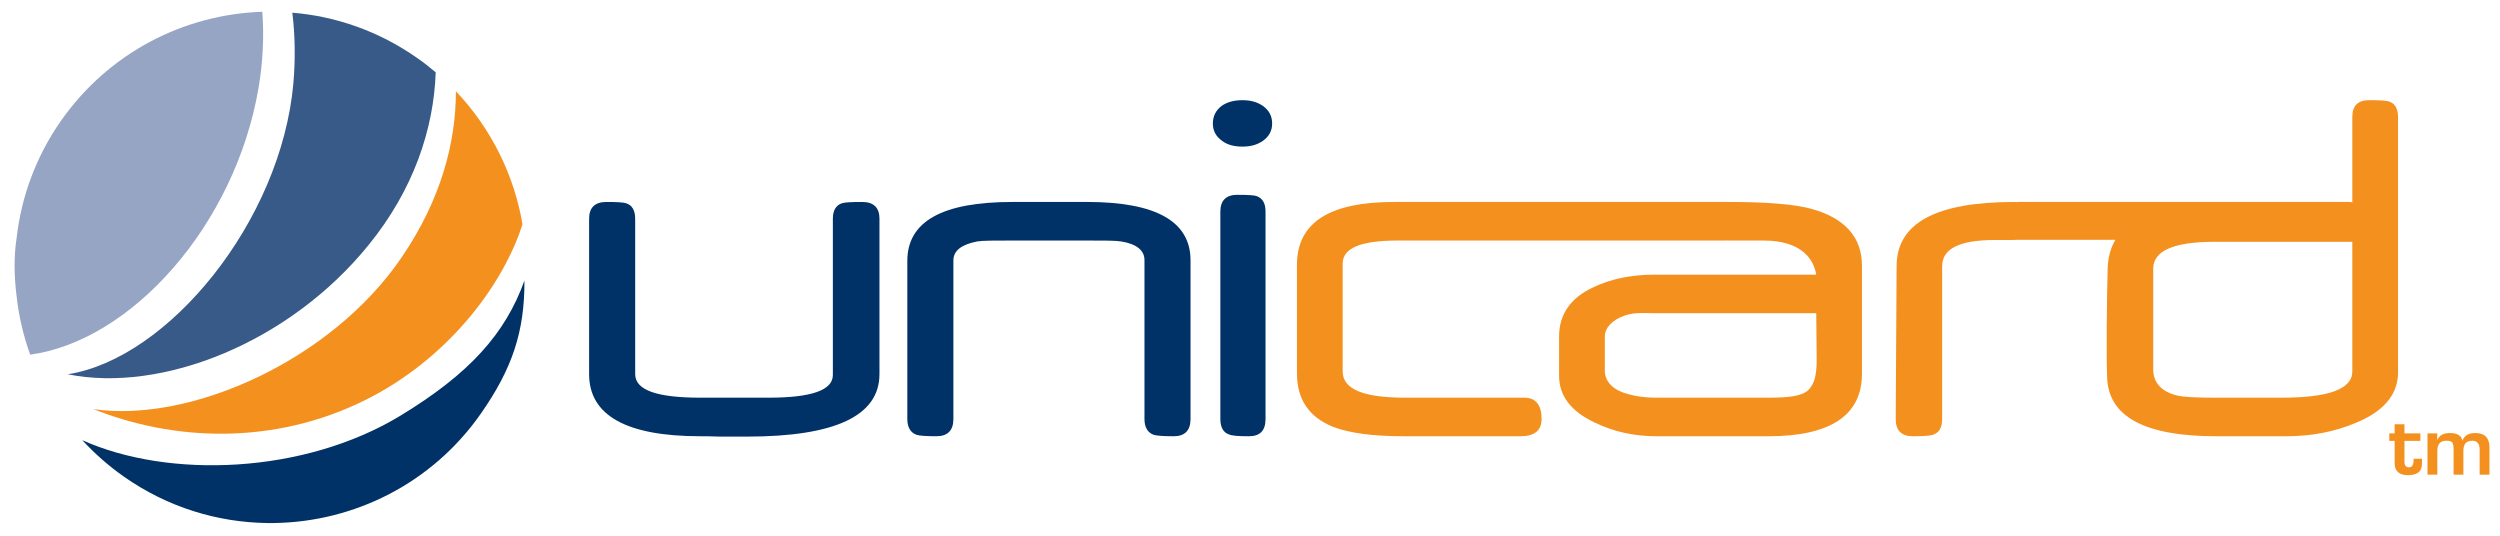
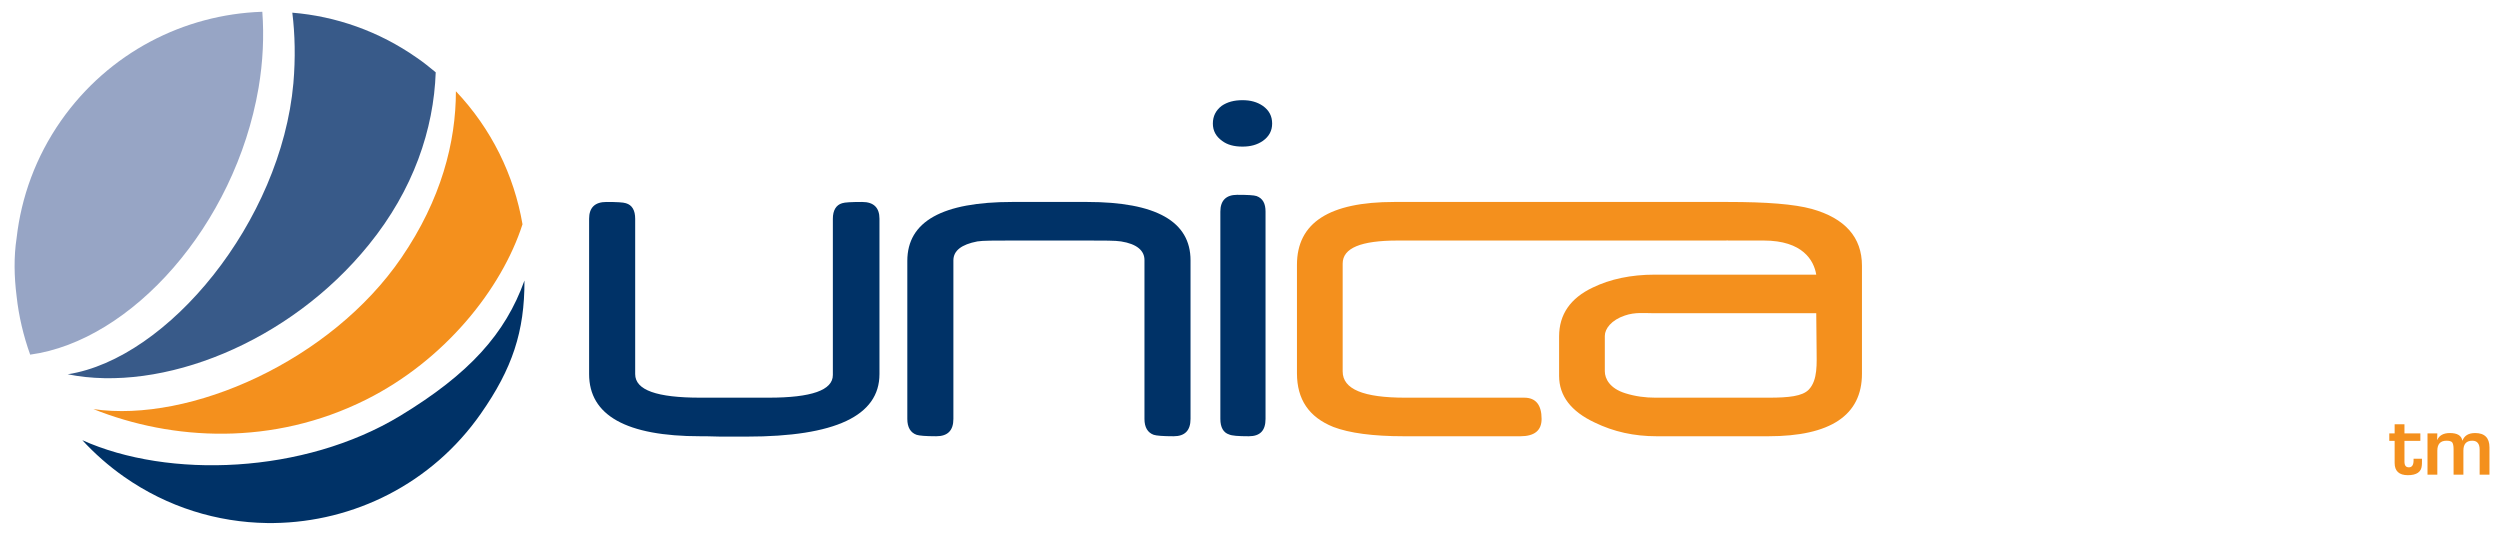
<svg xmlns="http://www.w3.org/2000/svg" xml:space="preserve" width="140mm" height="30mm" version="1.1" style="shape-rendering:geometricPrecision; text-rendering:geometricPrecision; image-rendering:optimizeQuality; fill-rule:evenodd; clip-rule:evenodd" viewBox="0 0 14000 3000">
  <defs>
    <style type="text/css">
   
    .fil0 {fill:#003267;fill-rule:nonzero}
    .fil3 {fill:#385A89;fill-rule:nonzero}
    .fil2 {fill:#97A5C5;fill-rule:nonzero}
    .fil1 {fill:#F4901D;fill-rule:nonzero}
   
  </style>
  </defs>
  <g id="Layer_x0020_1">
    <path class="fil0" d="M4183 2445c-40,0 -90,0 -149,0 -57,-2 -95,-2 -112,-2 -415,0 -623,-117 -623,-348l0 -870c0,-62 32,-94 97,-94 57,0 94,2 109,7 35,10 52,40 52,87l0 870c0,90 122,132 365,132l382 0c241,0 360,-42 360,-127l0 -875c0,-47 18,-77 52,-87 15,-5 52,-7 112,-7 65,0 97,32 97,94l0 870c0,234 -249,350 -742,350z" />
    <path class="fil0" d="M6573 2443c-59,0 -97,-3 -112,-8 -34,-12 -52,-42 -52,-89l0 -890c0,-52 -42,-90 -131,-104 -30,-5 -95,-5 -191,-5l-418 0c-99,0 -166,0 -196,5 -89,17 -134,52 -134,106l0 888c0,65 -32,97 -96,97 -58,0 -95,-3 -110,-8 -34,-12 -52,-42 -52,-89l0 -885c0,-221 196,-330 588,-330l418 0c387,0 580,109 580,327l0 888c0,65 -32,97 -94,97z" />
    <path class="fil0" d="M7072 789c-32,22 -69,32 -114,32 -47,0 -85,-10 -114,-32 -35,-25 -52,-57 -52,-97 0,-42 17,-74 49,-99 32,-22 70,-32 117,-32 45,0 82,10 114,32 35,25 52,57 52,99 0,40 -17,72 -52,97zm-79 1654c-60,0 -95,-3 -110,-10 -32,-10 -49,-40 -49,-87l0 -1161c0,-62 32,-94 94,-94 60,0 94,2 109,7 35,13 50,42 50,87l0 1161c0,65 -30,97 -94,97z" />
    <path class="fil1" d="M10146 1170c-99,-27 -253,-39 -469,-39 -2,0 -3,0 -5,0 -2,0 -3,0 -5,0l-1860 0c-363,0 -544,116 -544,352l0 607c0,147 67,246 204,301 89,34 221,52 394,52l653 0c79,0 119,-32 119,-97 0,-79 -33,-119 -97,-119l-667 0c-233,0 -350,-47 -350,-147l0 -604c0,-87 102,-129 308,-129l1840 0c2,0 3,-1 5,-1 1,0 3,1 5,1 7,0 48,0 83,0 67,0 19,0 117,0 219,0 281,112 294,191l-904 0c-134,0 -250,25 -347,72 -127,60 -189,152 -189,274l0 221c0,112 67,199 199,261 107,52 221,77 347,77l626 0c347,0 524,-117 524,-350l0 -605c0,-159 -95,-266 -281,-318zm-17 1012c-36,37 -112,45 -224,45l-635 0c-55,0 -112,-7 -169,-25 -86,-27 -114,-81 -114,-123l0 -198c0,-40 37,-89 112,-114 57,-20 111,-13 163,-13l909 0c0,30 2,187 2,204 0,74 8,170 -44,224z" />
    <path class="fil2" d="M1448 492c25,-148 31,-290 21,-426l-3 0c-434,15 -856,227 -1125,611 -141,202 -222,427 -248,656 -16,105 -14,215 0,326 12,111 38,221 76,327 566,-77 1147,-723 1279,-1494z" />
    <path class="fil3" d="M2065 1371c251,-309 364,-648 375,-966 -34,-28 -68,-56 -105,-81 -214,-150 -455,-233 -698,-253 15,122 18,254 6,395 -69,775 -702,1543 -1264,1630 526,106 1241,-175 1686,-725z" />
    <path class="fil1" d="M523 2291c443,177 1005,208 1527,-53 440,-220 759,-619 876,-982 -47,-275 -174,-535 -373,-745 0,285 -82,606 -305,932 -394,577 -1183,927 -1725,848z" />
    <path class="fil0" d="M2242 2328c-541,328 -1299,354 -1781,137 69,75 147,144 234,205 244,171 523,255 800,259l39 0c446,-6 884,-219 1159,-613 176,-252 245,-459 244,-745 -107,298 -308,522 -695,757z" />
-     <path class="fil1" d="M13377 568c-15,-5 -53,-7 -110,-7 -64,0 -94,32 -94,94l0 478c-5,-1 -11,-2 -17,-2l-1857 0c-3,0 -4,1 -7,1 -3,-1 -7,-1 -11,-1 -442,0 -660,119 -660,360l-5 855c0,65 32,97 96,97 60,0 97,-3 112,-8 35,-12 52,-39 52,-89l0 -855c0,-100 100,-147 296,-147l59 0c23,0 54,0 65,-1 1,0 2,0 3,0l547 0c-26,45 -41,98 -43,157 -5,187 -8,491 -3,615 8,219 211,328 611,328l392 0c142,0 271,-25 390,-75 153,-63 233,-155 236,-276l0 -1443c-2,-44 -19,-71 -52,-81zm-204 1512c0,100 -134,147 -397,147l-368 0c-109,0 -181,-3 -220,-13 -85,-22 -130,-72 -130,-146l0 -563c0,-101 115,-151 345,-151l770 0 0 726z" />
    <path class="fil1" d="M13554 2427l0 42 -89 0 0 116c0,22 8,32 25,32 17,0 26,-13 26,-39l0 -9 47 0 0 12c0,10 0,19 -1,27 -3,35 -29,53 -78,53 -49,0 -74,-23 -74,-68l0 -124 -30 0 0 -42 30 0 0 -51 55 0 0 51 89 0z" />
    <path id="1" class="fil1" d="M13594 2427l55 0 -1 36 1 0c11,-25 35,-38 70,-38 42,0 65,14 70,42l1 0c11,-28 34,-42 71,-42 53,0 80,27 80,80l0 153 -55 0 0 -141c0,-32 -14,-49 -41,-49 -33,0 -50,18 -50,55l0 135 -55 0 0 -143c0,-19 -3,-32 -8,-38 -5,-6 -16,-9 -32,-9 -34,0 -51,19 -51,56l0 134 -55 0 0 -231z" />
  </g>
</svg>